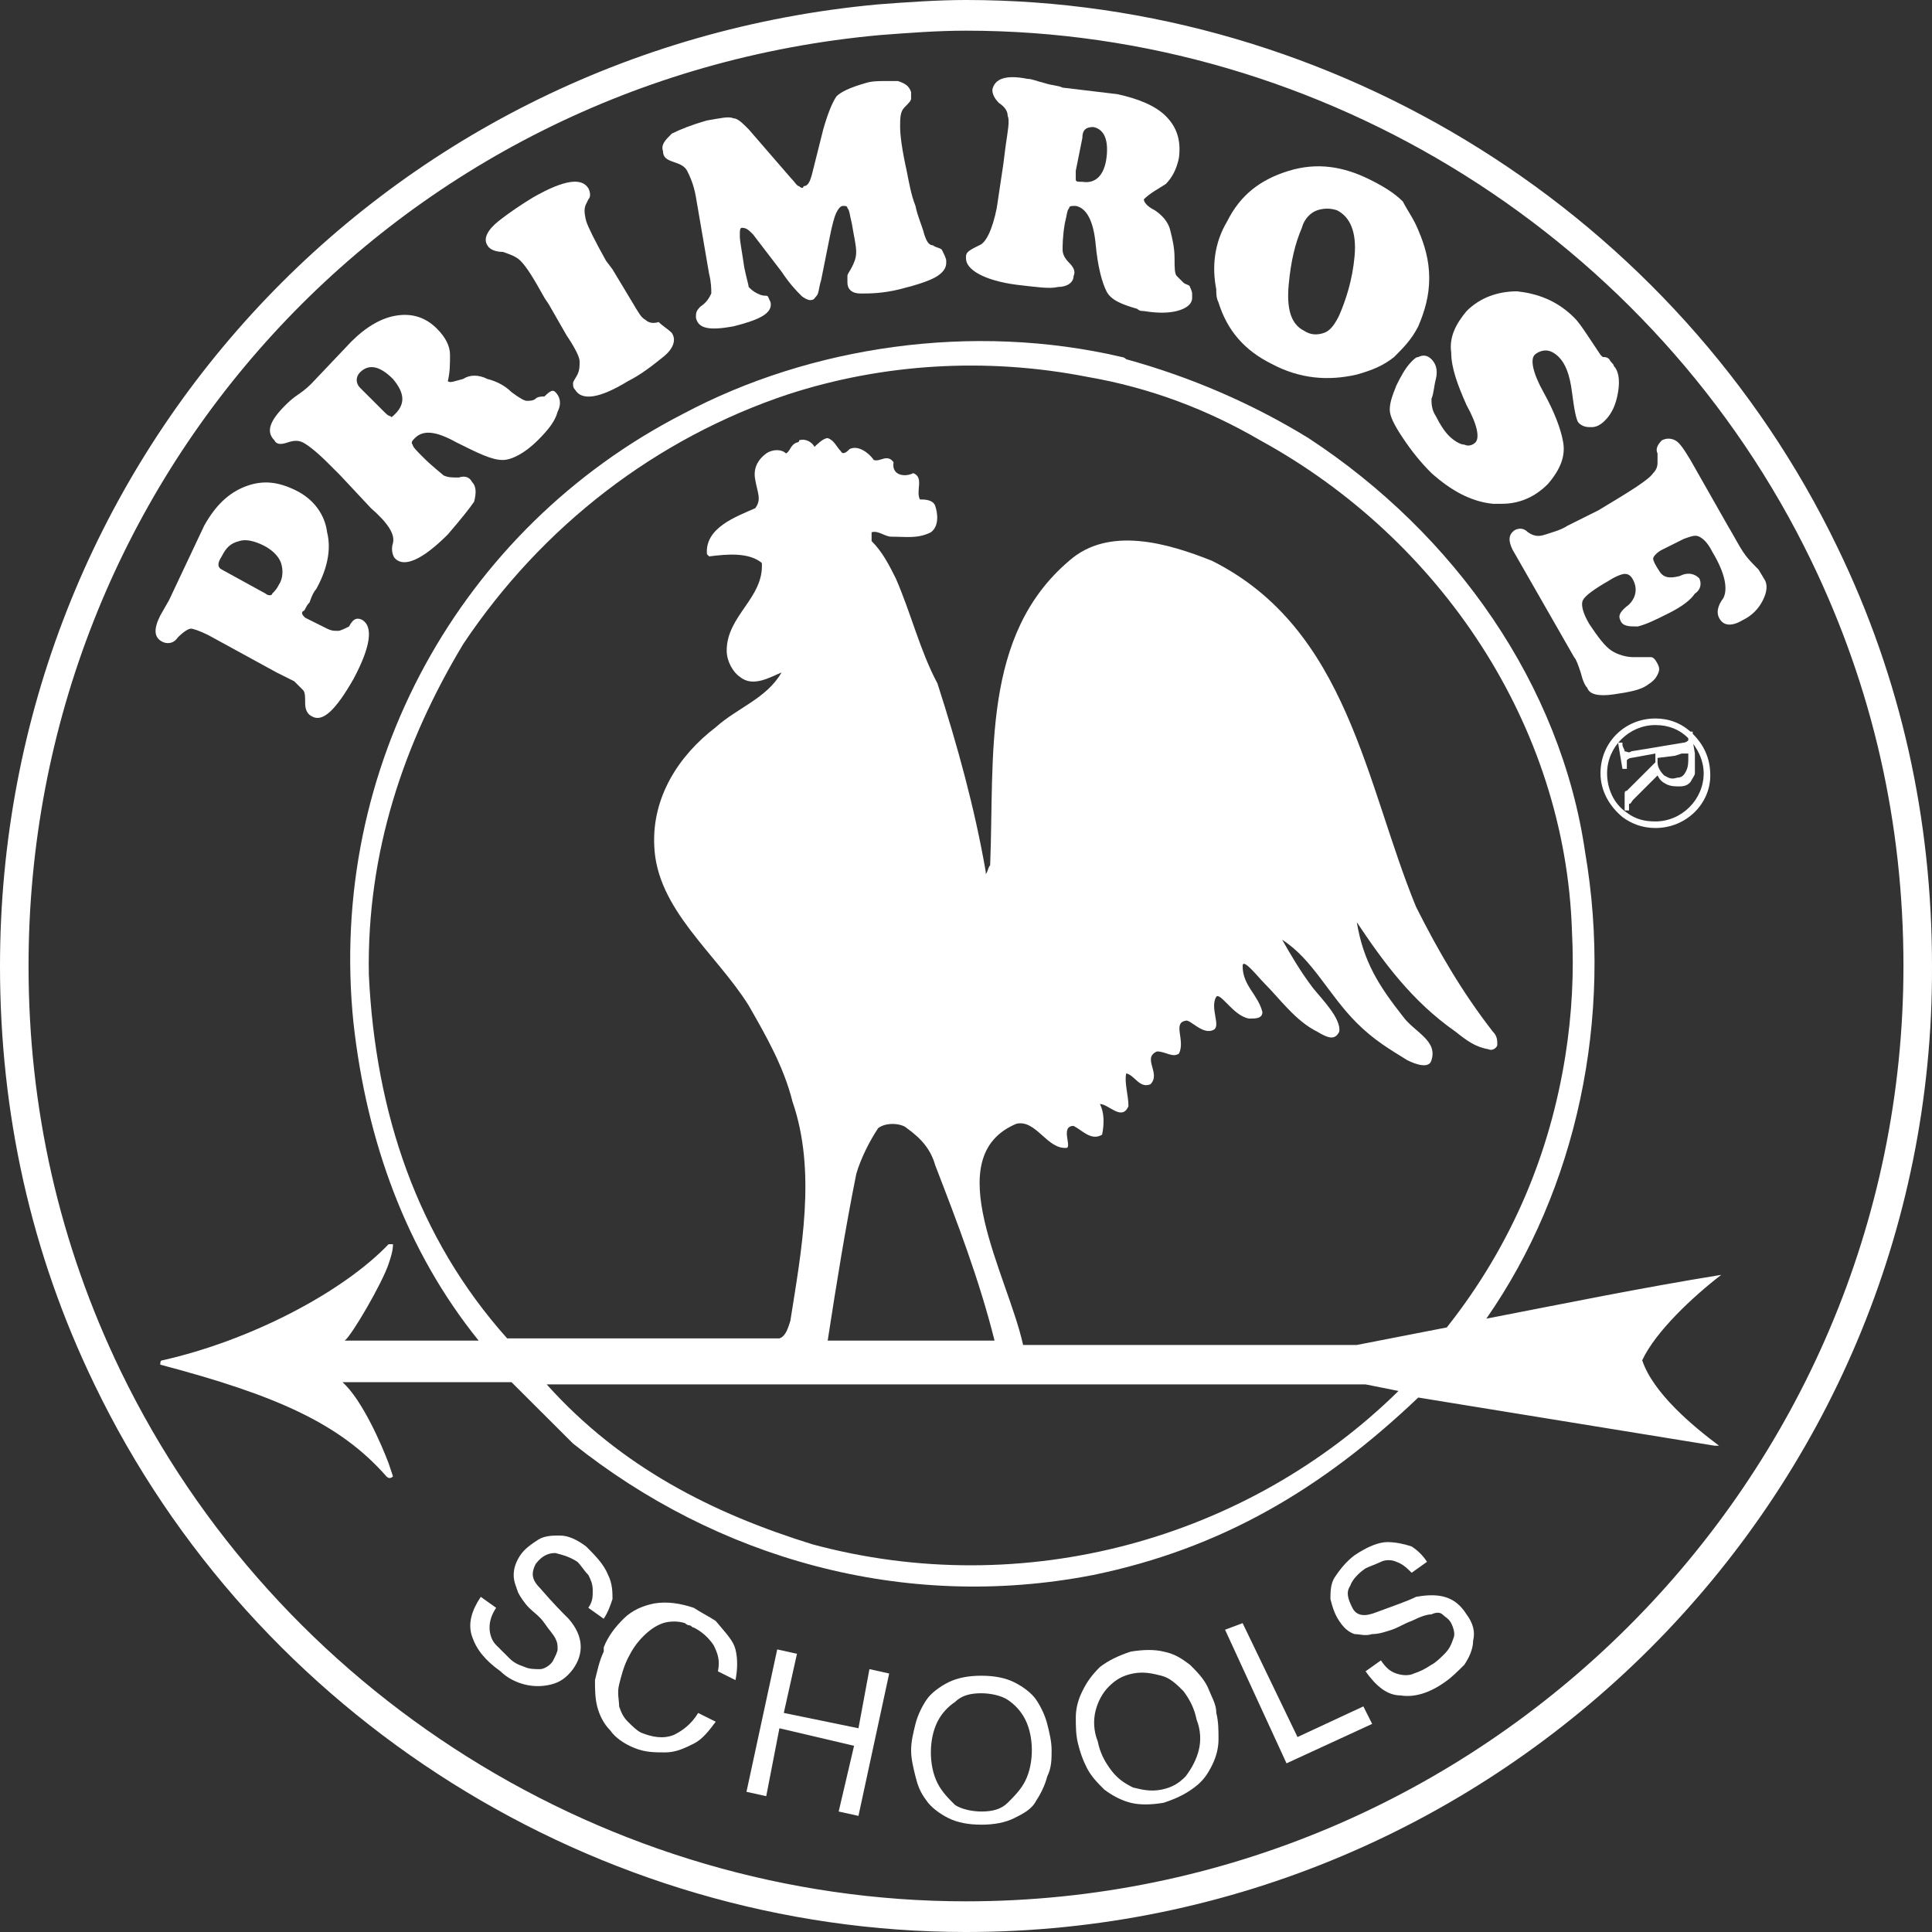
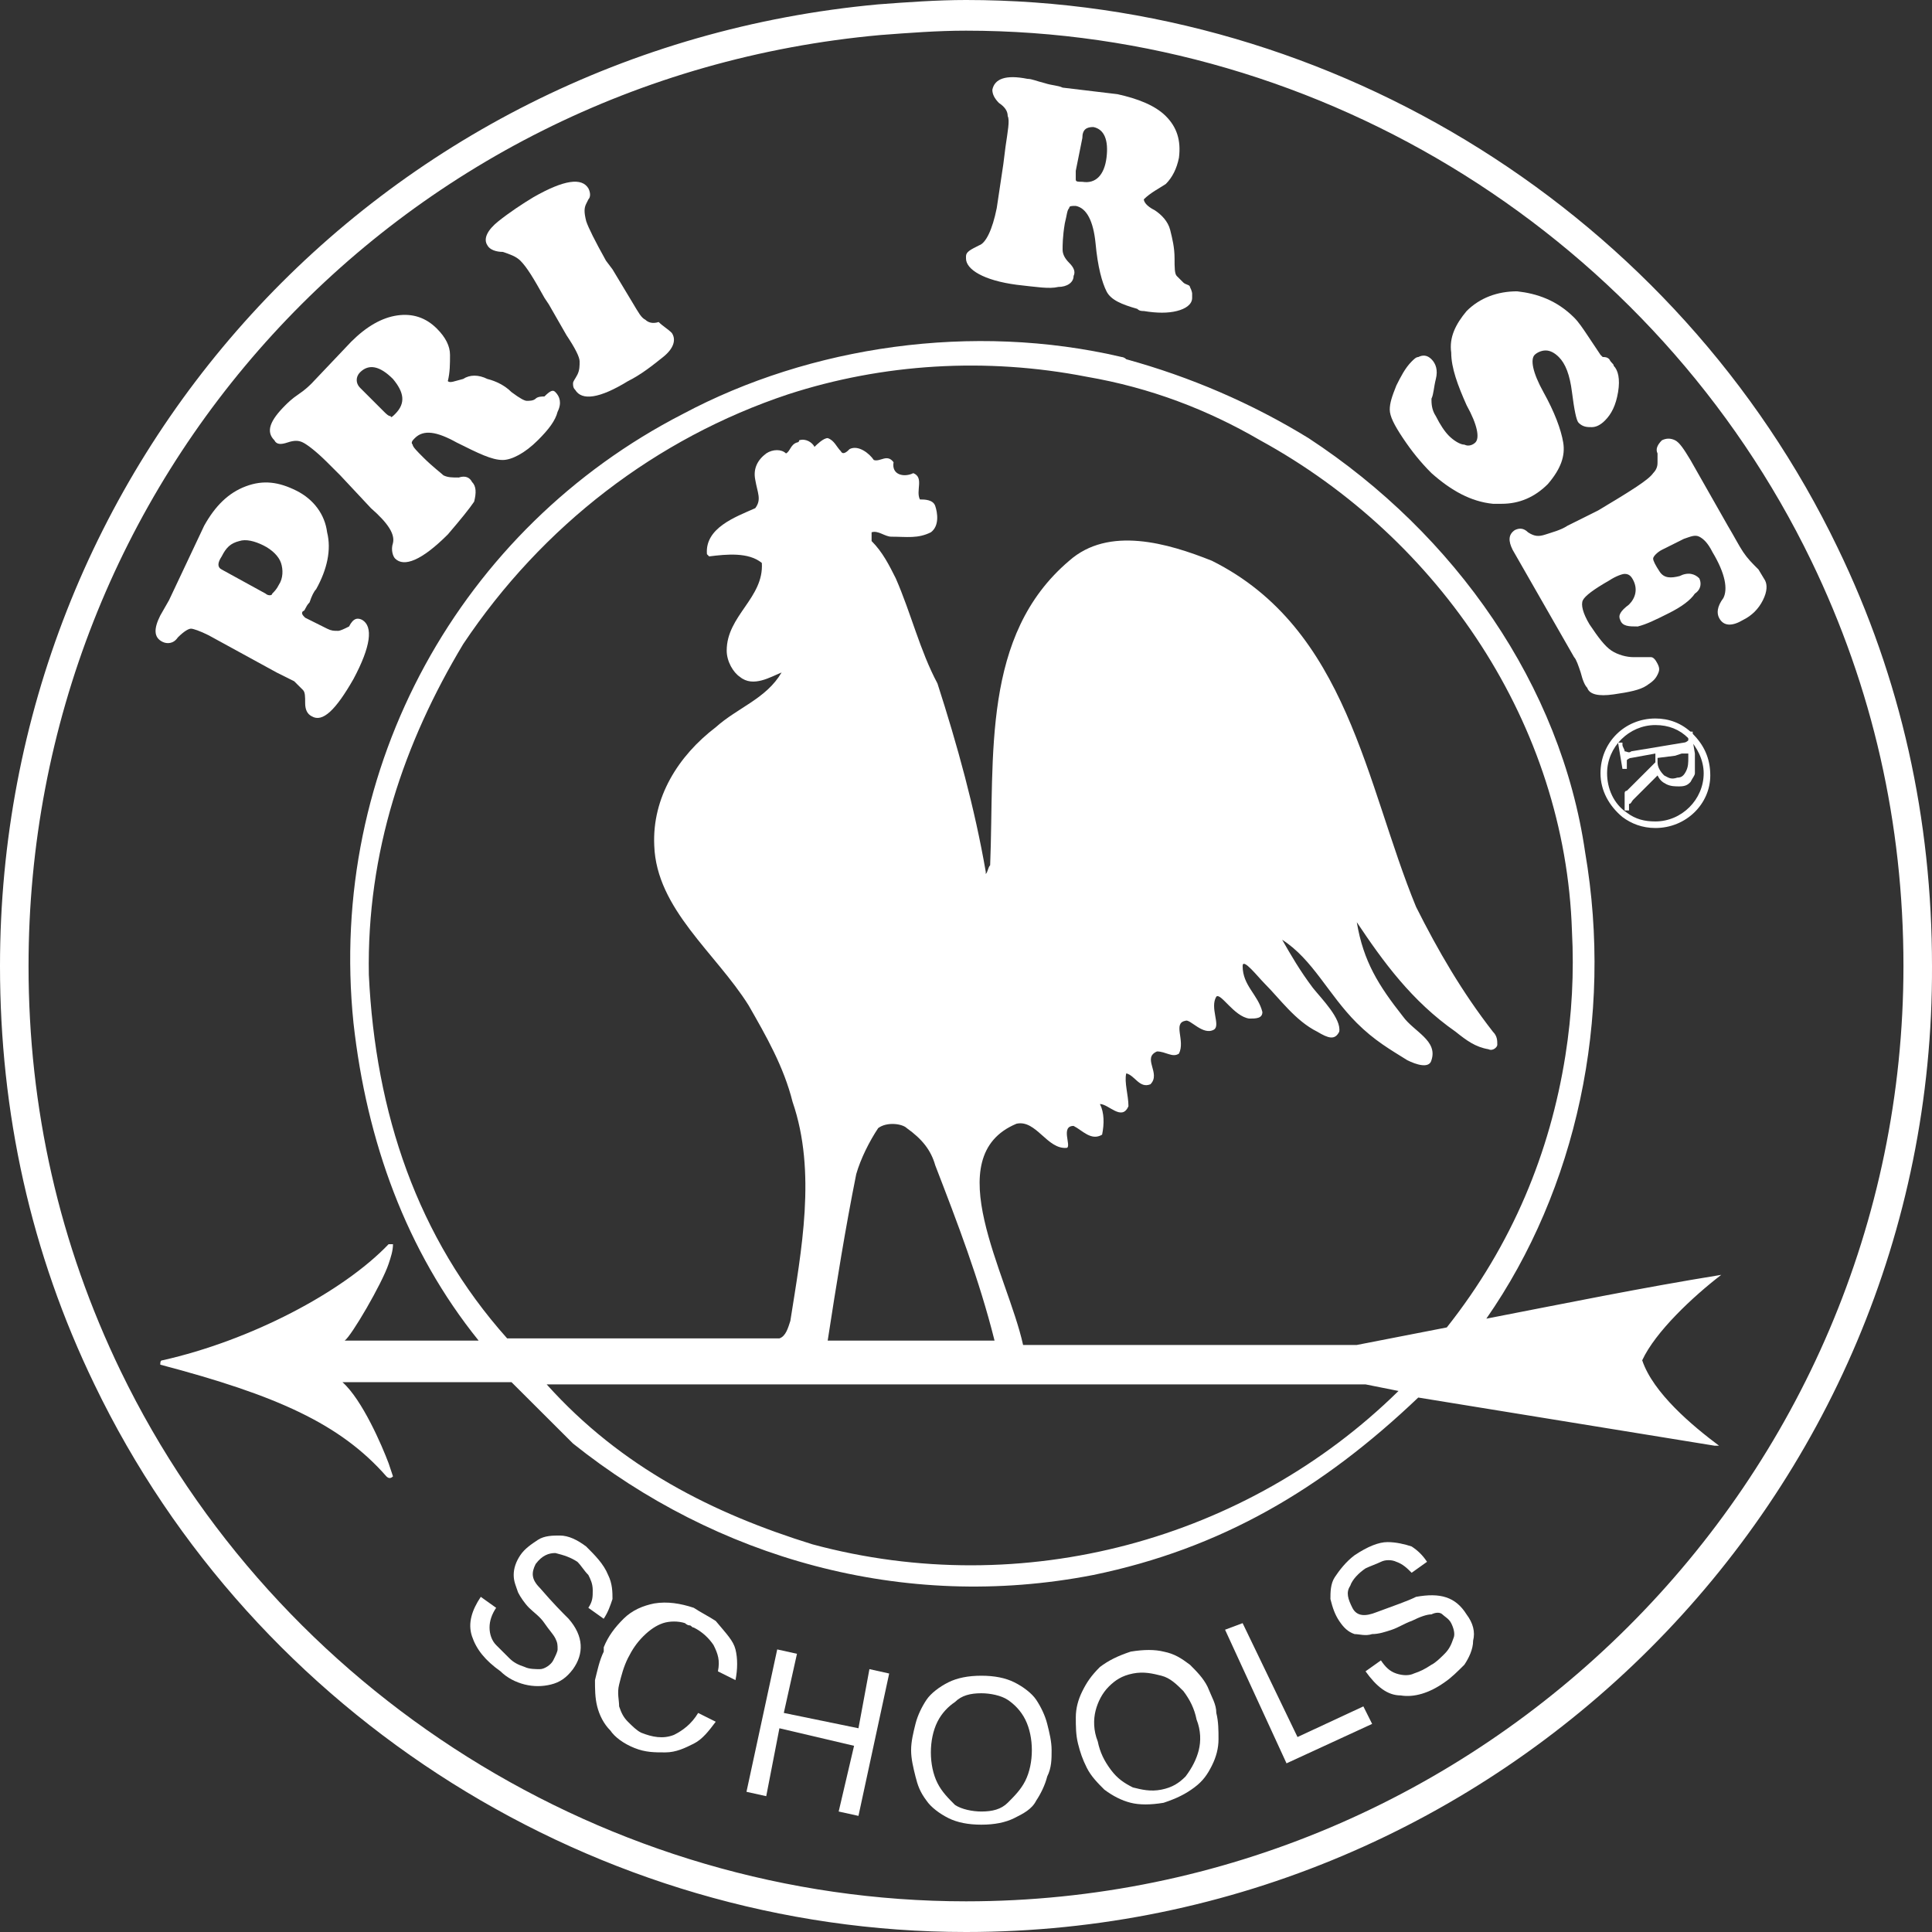
<svg xmlns="http://www.w3.org/2000/svg" width="80" height="80" viewBox="0 0 80 80" fill="none">
  <rect x="0" y="0" width="80" height="80" fill="#333333" stroke="none" />
  <path d="M73.089 24.036C73.18 24.218 73.18 24.49 72.998 24.853C72.816 25.215 72.544 25.488 72.18 25.669C71.725 25.941 71.362 25.941 71.18 25.578C71.089 25.397 71.089 25.125 71.362 24.762C71.544 24.399 71.453 23.764 70.907 22.857C70.725 22.494 70.544 22.313 70.362 22.222C70.18 22.132 69.998 22.222 69.725 22.313L68.816 22.767C68.635 22.857 68.453 23.039 68.453 23.129C68.453 23.22 68.544 23.401 68.725 23.674C68.907 23.946 69.18 23.946 69.544 23.855C69.907 23.674 70.18 23.764 70.362 23.946C70.453 24.127 70.453 24.399 70.18 24.581C69.998 24.853 69.635 25.125 69.089 25.397C68.544 25.669 68.18 25.85 67.816 25.941C67.453 25.941 67.18 25.941 67.089 25.669C66.998 25.488 67.089 25.306 67.453 25.034C67.725 24.762 67.816 24.399 67.635 24.036C67.544 23.855 67.453 23.764 67.271 23.764C67.18 23.764 66.907 23.855 66.635 24.036C65.998 24.399 65.635 24.671 65.544 24.853C65.453 25.034 65.544 25.397 65.816 25.85C66.18 26.395 66.453 26.758 66.725 26.939C66.998 27.12 67.362 27.211 67.635 27.211C67.998 27.211 68.18 27.211 68.362 27.211C68.453 27.211 68.544 27.302 68.635 27.483C68.725 27.665 68.725 27.755 68.635 27.937C68.544 28.118 68.453 28.209 68.18 28.39C67.907 28.572 67.453 28.662 66.816 28.753C66.18 28.844 65.816 28.753 65.725 28.481C65.635 28.39 65.544 28.209 65.453 27.846C65.362 27.574 65.271 27.302 65.18 27.211L62.635 22.767C62.453 22.404 62.453 22.132 62.725 21.95C62.907 21.86 63.089 21.86 63.271 22.041C63.544 22.222 63.725 22.222 63.998 22.132C64.271 22.041 64.635 21.95 64.907 21.769C65.271 21.587 65.635 21.406 66.18 21.134C67.544 20.318 68.271 19.864 68.453 19.592C68.635 19.41 68.635 19.229 68.635 19.138C68.635 19.048 68.635 18.957 68.635 18.776C68.544 18.594 68.635 18.413 68.816 18.231C68.998 18.141 69.18 18.141 69.362 18.231C69.544 18.322 69.725 18.594 69.998 19.048L71.544 21.769C71.816 22.222 71.998 22.585 72.18 22.857C72.362 23.129 72.544 23.311 72.816 23.583L73.089 24.036Z" fill="white" />
  <path d="M71.182 59.864H71L58.727 57.869C54.727 61.678 50.546 64.127 45.273 65.216C37.364 66.758 29.637 64.49 23.728 59.774L21.182 57.234H14.182C15 57.959 15.819 59.864 16.091 60.59L16.273 61.134C16.182 61.225 16.091 61.225 16 61.134C14.091 58.957 11.455 57.778 6.637 56.508C6.637 56.417 6.637 56.327 6.728 56.327C10.364 55.511 14.182 53.515 16.091 51.52C16.091 51.52 16.182 51.52 16.273 51.52C16.273 51.792 16.182 52.064 16.091 52.336C15.819 53.152 14.546 55.329 14.273 55.511H19.819C16.819 51.792 15.182 47.257 14.637 42.359C13.546 31.746 19.091 21.86 28.273 17.143C33.546 14.331 40.273 13.334 46.455 14.785C46.455 14.785 46.546 14.785 46.636 14.876C49.273 15.601 51.818 16.69 54.182 18.141C60.273 22.132 64.636 28.39 65.636 35.284C66.818 42.177 65.273 49.252 61.546 54.603C64.818 53.969 67.909 53.334 71.273 52.789C70.091 53.697 68.546 55.148 68 56.327C68.455 57.687 70.091 59.048 71.182 59.864ZM64.818 43.719C65.091 41.996 65.182 40.272 65.091 38.549C64.818 30.023 59.636 22.313 52.182 18.232C50 16.962 47.636 16.055 45 15.601C40.818 14.785 36.546 15.057 32.637 16.327C27.182 18.141 22.455 21.769 19.182 26.667C16.728 30.749 15.182 35.284 15.273 40.363C15.546 46.077 17.273 51.248 21 55.42H32.273C32.546 55.329 32.637 54.966 32.727 54.694C33.182 51.792 33.818 48.526 32.818 45.624C32.455 44.173 31.727 42.903 31 41.633C29.637 39.456 27.182 37.642 27.091 35.012C27 33.016 28.091 31.293 29.637 30.114C30.546 29.297 31.727 28.935 32.364 27.846C31.909 28.027 31.182 28.481 30.637 28.027C30.364 27.846 30.091 27.393 30.091 26.939C30.091 25.488 31.637 24.762 31.546 23.311C31 22.858 30.091 22.948 29.364 23.039L29.273 22.948C29.182 21.86 30.455 21.406 31.273 21.043C31.546 20.681 31.364 20.409 31.273 19.864C31.182 19.411 31.364 19.048 31.727 18.776C32 18.594 32.364 18.594 32.546 18.776C32.727 18.685 32.727 18.413 33 18.322C33 18.322 33.091 18.322 33.091 18.232C33.364 18.141 33.637 18.322 33.727 18.504C33.818 18.413 34.091 18.141 34.273 18.141C34.546 18.232 34.637 18.504 34.818 18.685C34.909 18.866 35.091 18.685 35.182 18.594C35.546 18.413 36 18.776 36.182 19.048C36.455 19.139 36.727 18.776 37 19.139C36.909 19.683 37.455 19.774 37.818 19.592C38.273 19.774 37.909 20.318 38.091 20.681C38.273 20.681 38.637 20.681 38.727 20.953C38.818 21.225 38.909 21.769 38.546 22.041C38 22.313 37.546 22.223 36.909 22.223C36.637 22.223 36.364 21.95 36.091 22.041C36.091 22.223 36.091 22.313 36.091 22.404C36.546 22.858 36.818 23.402 37.091 23.946C37.727 25.397 38.091 26.939 38.818 28.3C39.637 30.839 40.364 33.47 40.818 36.1V36.191C40.909 36.1 40.909 35.919 41 35.828C41.182 31.293 40.637 26.304 44.273 23.22C45.909 21.769 48.364 22.495 50.182 23.22C55.818 26.032 56.546 32.472 58.636 37.551C59.546 39.365 60.546 41.089 61.818 42.721C62 42.903 62 43.084 62 43.266C62 43.356 61.818 43.538 61.636 43.447C61.091 43.356 60.727 43.084 60.273 42.721C58.455 41.452 57.273 39.819 56.182 38.186C56.455 39.819 57.091 40.817 58.091 42.087C58.546 42.721 59.546 43.084 59.273 43.901C59.182 44.263 58.636 44.082 58.273 43.901C57.546 43.447 56.909 43.084 56.182 42.359C55 41.179 54.364 39.728 53.091 38.912C53.455 39.547 53.818 40.182 54.364 40.907C54.727 41.361 55.546 42.177 55.455 42.721C55.273 43.084 55 42.993 54.546 42.721C53.636 42.268 53 41.361 52.364 40.726C52.091 40.454 51.455 39.638 51.455 40C51.455 40.817 52.091 41.179 52.273 41.905C52.273 42.177 52 42.177 51.727 42.177C51.091 42.087 50.546 41.089 50.364 41.27C50.091 41.724 50.546 42.449 50.273 42.631C49.818 42.903 49.273 42.177 49.091 42.268C48.546 42.359 49.091 43.084 48.818 43.628C48.546 43.81 48.273 43.538 47.909 43.538C47.273 43.81 48.091 44.445 47.636 44.898C47.182 45.08 47 44.535 46.636 44.445C46.546 44.808 46.727 45.352 46.727 45.805C46.455 46.44 45.909 45.715 45.546 45.715C45.727 46.077 45.727 46.531 45.636 46.984C45.182 47.257 44.818 46.803 44.455 46.622C43.909 46.622 44.364 47.438 44.182 47.529C43.364 47.619 42.909 46.349 42.091 46.531C38.818 47.892 41.727 52.789 42.364 55.692H56.182L59.909 54.966C62.636 51.52 64.182 47.71 64.818 43.719ZM57.909 57.597L56.546 57.325H22.637C25.728 60.771 29.546 62.676 33.637 63.946C42.364 66.304 51.636 63.764 57.909 57.597ZM34.273 55.511H41.182C40.546 52.971 39.637 50.613 38.727 48.254C38.546 47.619 38.182 47.166 37.546 46.712C37.364 46.531 36.727 46.44 36.364 46.712C36 47.257 35.637 47.982 35.455 48.617C35 50.885 34.637 53.152 34.273 55.511Z" fill="white" />
  <path d="M66.82 15.147C67.001 15.329 67.092 15.691 67.001 16.235C66.91 16.78 66.729 17.143 66.456 17.415C66.274 17.596 66.092 17.687 65.91 17.687C65.729 17.687 65.547 17.687 65.365 17.505C65.274 17.415 65.183 16.961 65.092 16.235C65.001 15.51 64.82 15.056 64.547 14.784C64.365 14.603 64.183 14.512 64.001 14.512C63.82 14.512 63.638 14.603 63.547 14.694C63.365 14.875 63.456 15.419 63.91 16.235C64.365 17.052 64.638 17.777 64.729 18.322C64.82 18.866 64.638 19.41 64.092 20.045C63.547 20.589 62.91 20.861 62.183 20.861C62.092 20.861 62.001 20.861 61.82 20.861C60.91 20.771 60.092 20.317 59.274 19.591C58.82 19.138 58.456 18.684 58.092 18.14C57.729 17.596 57.547 17.233 57.547 16.961C57.547 16.689 57.638 16.417 57.82 15.963C58.001 15.601 58.183 15.238 58.456 14.966C58.547 14.875 58.638 14.784 58.729 14.784C58.91 14.694 59.092 14.694 59.274 14.875C59.456 15.056 59.547 15.329 59.456 15.691C59.365 16.054 59.365 16.326 59.274 16.508C59.274 16.689 59.274 16.961 59.456 17.233C59.638 17.596 59.82 17.868 60.001 18.05C60.183 18.231 60.456 18.412 60.638 18.412C60.82 18.503 61.001 18.412 61.092 18.322C61.274 18.14 61.183 17.596 60.729 16.78C60.365 15.963 60.092 15.238 60.092 14.603C60.001 13.968 60.274 13.424 60.729 12.88C61.274 12.335 62.001 12.063 62.82 12.063C63.638 12.154 64.456 12.426 65.183 13.152C65.365 13.333 65.547 13.605 65.729 13.877C65.91 14.149 66.092 14.421 66.274 14.694L66.365 14.784C66.456 14.784 66.547 14.784 66.638 14.875C66.729 15.056 66.82 15.056 66.82 15.147Z" fill="white" />
  <path d="M60.726 66.848C60.999 67.211 61.09 67.574 60.999 67.936C60.999 68.299 60.817 68.662 60.635 68.934C60.362 69.206 60.09 69.478 59.817 69.66C59.181 70.113 58.544 70.295 57.999 70.204C57.453 70.204 56.999 69.841 56.544 69.206L57.181 68.753C57.363 69.025 57.544 69.206 57.817 69.297C58.09 69.388 58.363 69.388 58.544 69.297C58.817 69.206 58.999 69.115 59.272 68.934C59.453 68.843 59.635 68.662 59.817 68.481C59.999 68.299 60.09 68.118 60.181 67.846C60.272 67.664 60.181 67.392 60.09 67.211C59.999 67.029 59.817 66.939 59.726 66.848C59.635 66.757 59.453 66.757 59.272 66.848C59.09 66.848 58.817 66.939 58.453 67.12C58.181 67.211 57.908 67.392 57.635 67.483C57.363 67.574 57.09 67.664 56.817 67.664C56.544 67.755 56.272 67.664 56.09 67.664C55.817 67.574 55.635 67.392 55.453 67.12C55.272 66.848 55.181 66.576 55.09 66.213C55.09 65.941 55.09 65.578 55.272 65.306C55.453 65.034 55.726 64.671 56.09 64.399C56.635 64.036 57.09 63.855 57.453 63.855C57.817 63.855 58.181 63.946 58.453 64.036C58.726 64.218 58.908 64.399 59.09 64.671L58.453 65.125C58.272 64.943 58.09 64.762 57.817 64.671C57.635 64.58 57.363 64.58 57.181 64.671C56.999 64.762 56.726 64.853 56.544 64.943C56.272 65.125 55.999 65.397 55.908 65.669C55.726 65.941 55.817 66.213 55.999 66.576C56.181 66.939 56.544 66.939 56.999 66.757C57.726 66.485 58.272 66.304 58.635 66.122C59.635 65.941 60.272 66.122 60.726 66.848Z" fill="white" />
-   <path d="M58.726 9.524C58.999 10.159 59.181 10.794 59.181 11.519C59.181 12.245 58.999 12.88 58.726 13.515C58.453 14.059 58.09 14.422 57.726 14.784C57.272 15.147 56.817 15.329 56.181 15.51C54.999 15.782 53.817 15.692 52.635 15.057C51.544 14.512 50.817 13.696 50.453 12.517C50.362 12.335 50.362 12.154 50.362 11.973C50.181 11.066 50.272 10.068 50.817 9.161C51.362 8.073 52.181 7.438 53.362 7.075C54.544 6.712 55.635 6.893 56.726 7.438C57.272 7.71 57.726 7.982 58.09 8.345C58.272 8.707 58.544 9.07 58.726 9.524ZM56.09 10.612C56.181 9.614 55.908 8.98 55.362 8.707C55.09 8.617 54.817 8.617 54.544 8.707C54.272 8.798 53.999 9.07 53.908 9.433C53.635 10.068 53.453 10.794 53.362 11.791C53.272 12.789 53.453 13.424 53.999 13.696C54.272 13.877 54.544 13.877 54.817 13.787C55.09 13.696 55.272 13.424 55.453 13.061C55.726 12.426 55.999 11.61 56.09 10.612Z" fill="white" />
  <path d="M56.454 70.658L56.817 71.383L53.272 73.016L50.727 67.483L51.454 67.211L53.727 71.927L56.454 70.658Z" fill="white" />
  <path d="M50.365 70.93C50.456 71.293 50.456 71.656 50.456 72.018C50.456 72.381 50.365 72.744 50.183 73.107C50.001 73.47 49.82 73.742 49.456 74.014C49.092 74.286 48.729 74.467 48.183 74.649C47.638 74.74 47.183 74.74 46.82 74.649C46.456 74.558 46.092 74.377 45.729 74.105C45.456 73.832 45.183 73.56 45.001 73.198C44.82 72.835 44.729 72.563 44.638 72.2C44.547 71.837 44.547 71.474 44.547 71.111C44.547 70.749 44.638 70.386 44.82 70.023C45.001 69.66 45.183 69.388 45.547 69.025C45.91 68.753 46.274 68.572 46.82 68.39C47.365 68.3 47.82 68.3 48.183 68.39C48.638 68.481 48.91 68.662 49.274 68.934C49.547 69.207 49.82 69.479 50.001 69.841C50.183 70.295 50.365 70.567 50.365 70.93ZM49.638 72.472C49.729 72.109 49.729 71.656 49.547 71.202C49.456 70.749 49.274 70.386 49.001 70.023C48.729 69.751 48.456 69.479 48.092 69.388C47.729 69.297 47.365 69.207 46.91 69.297C46.456 69.388 46.183 69.569 45.91 69.841C45.638 70.114 45.456 70.477 45.365 70.839C45.274 71.202 45.274 71.656 45.456 72.109C45.547 72.563 45.729 72.925 46.001 73.288C46.274 73.651 46.547 73.832 46.91 74.014C47.274 74.105 47.638 74.195 48.092 74.105C48.547 74.014 48.82 73.832 49.092 73.56C49.365 73.198 49.547 72.835 49.638 72.472Z" fill="white" />
  <path d="M49.364 12.154C49.364 12.244 49.364 12.244 49.364 12.335C49.364 12.607 49.091 12.789 48.727 12.879C48.364 12.97 47.909 12.97 47.364 12.879C47.273 12.879 47.182 12.879 47.091 12.789C46.455 12.607 46 12.426 45.818 12.063C45.636 11.7 45.455 11.065 45.364 10.068C45.273 9.161 45 8.616 44.545 8.526C44.364 8.526 44.273 8.526 44.273 8.616C44.182 8.707 44.182 8.888 44.091 9.251C44 9.795 44 10.158 44 10.34C44 10.521 44.091 10.703 44.273 10.884C44.455 11.065 44.545 11.247 44.455 11.428C44.455 11.7 44.182 11.882 43.818 11.882C43.455 11.972 42.909 11.882 42.091 11.791C40.727 11.61 40 11.156 40 10.703V10.612C40 10.43 40.182 10.34 40.545 10.158C40.818 10.068 41.091 9.523 41.273 8.616L41.545 6.802L41.636 6.077C41.727 5.442 41.818 4.988 41.727 4.807C41.727 4.625 41.636 4.444 41.364 4.263C41.182 4.081 41.091 3.9 41.091 3.718C41.182 3.265 41.636 3.083 42.545 3.265C42.727 3.265 42.909 3.356 43.273 3.446C43.545 3.537 43.818 3.537 44 3.628L46.273 3.9C47.091 4.081 47.818 4.353 48.273 4.807C48.727 5.26 48.909 5.805 48.818 6.53C48.727 6.984 48.545 7.346 48.273 7.619C48 7.8 47.636 7.981 47.364 8.253C47.364 8.344 47.455 8.526 47.818 8.707C48.091 8.888 48.364 9.161 48.455 9.523C48.545 9.886 48.636 10.249 48.636 10.703C48.636 11.065 48.636 11.337 48.727 11.428C48.818 11.519 48.909 11.61 49 11.7C49.091 11.791 49.273 11.791 49.273 11.882C49.364 12.063 49.364 12.154 49.364 12.154ZM45.818 6.53C45.909 5.805 45.727 5.351 45.273 5.26C45 5.26 44.818 5.351 44.818 5.714L44.545 7.074C44.545 7.256 44.545 7.346 44.545 7.437C44.545 7.528 44.636 7.528 44.818 7.528C45.364 7.619 45.727 7.256 45.818 6.53Z" fill="white" />
  <path d="M43.545 72.472C43.545 72.835 43.545 73.198 43.363 73.56C43.272 73.923 43.09 74.286 42.908 74.558C42.727 74.921 42.363 75.102 41.999 75.284C41.636 75.465 41.181 75.556 40.636 75.556C40.09 75.556 39.636 75.465 39.272 75.284C38.908 75.102 38.545 74.83 38.363 74.558C38.09 74.195 37.999 73.923 37.908 73.56C37.818 73.198 37.727 72.835 37.727 72.472C37.727 72.109 37.818 71.746 37.908 71.383C37.999 71.021 38.181 70.658 38.363 70.386C38.545 70.114 38.908 69.841 39.272 69.66C39.636 69.479 40.09 69.388 40.636 69.388C41.181 69.388 41.636 69.479 41.999 69.66C42.363 69.841 42.727 70.114 42.908 70.386C43.09 70.658 43.272 71.021 43.363 71.383C43.454 71.746 43.545 72.109 43.545 72.472ZM42.454 73.742C42.636 73.379 42.727 72.925 42.727 72.472C42.727 72.018 42.636 71.565 42.454 71.202C42.272 70.839 41.999 70.567 41.727 70.386C41.454 70.204 40.999 70.114 40.636 70.114C40.181 70.114 39.818 70.204 39.545 70.476C39.272 70.658 38.999 70.93 38.818 71.293C38.636 71.656 38.545 72.109 38.545 72.563C38.545 73.016 38.636 73.47 38.818 73.832C38.999 74.195 39.272 74.467 39.545 74.739C39.818 74.921 40.272 75.011 40.636 75.011C41.09 75.011 41.454 74.921 41.727 74.649C41.999 74.377 42.272 74.105 42.454 73.742Z" fill="white" />
-   <path d="M39.181 10.794V10.884C39.181 11.066 39.09 11.247 38.817 11.429C38.544 11.61 37.999 11.791 37.272 11.973C36.544 12.154 35.999 12.154 35.635 12.154C35.272 12.154 35.09 11.973 35.09 11.701C35.09 11.61 35.09 11.519 35.09 11.429C35.09 11.338 35.181 11.247 35.272 11.066C35.362 10.884 35.453 10.703 35.453 10.431C35.453 10.159 35.362 9.796 35.272 9.252C35.181 8.889 35.181 8.708 35.09 8.617C35.09 8.526 34.999 8.526 34.908 8.526C34.817 8.526 34.726 8.617 34.635 8.798C34.544 8.98 34.453 9.343 34.362 9.796L33.999 11.61C33.908 11.882 33.908 12.154 33.817 12.245C33.726 12.336 33.726 12.427 33.544 12.427C33.453 12.427 33.272 12.336 33.181 12.245C32.999 12.064 32.726 11.791 32.362 11.247L31.181 9.705C30.999 9.524 30.908 9.433 30.726 9.433C30.635 9.433 30.635 9.524 30.635 9.796C30.635 9.977 30.726 10.431 30.817 11.066C30.908 11.519 30.999 11.791 30.999 11.882C31.09 11.973 31.181 12.064 31.362 12.154C31.544 12.245 31.635 12.245 31.726 12.245C31.817 12.245 31.817 12.336 31.908 12.517C31.999 12.971 31.453 13.243 30.362 13.515C29.362 13.696 28.908 13.606 28.817 13.152C28.817 12.971 28.817 12.88 28.999 12.699C29.271 12.517 29.362 12.336 29.453 12.154C29.453 11.973 29.453 11.701 29.362 11.338L28.817 8.163C28.726 7.619 28.544 7.256 28.453 7.075C28.362 6.894 28.181 6.803 27.908 6.712C27.635 6.621 27.453 6.531 27.453 6.259C27.362 5.987 27.544 5.805 27.817 5.533C28.181 5.352 28.635 5.17 29.271 4.989C29.817 4.898 30.181 4.807 30.362 4.898C30.544 4.898 30.726 5.08 30.999 5.352L32.726 7.347C32.908 7.529 32.999 7.71 33.09 7.71C33.181 7.801 33.272 7.801 33.272 7.71C33.453 7.71 33.544 7.529 33.635 7.166L34.09 5.352C34.272 4.717 34.453 4.263 34.635 3.991C34.817 3.81 35.181 3.628 35.817 3.447C36.09 3.356 36.362 3.356 36.635 3.356C36.908 3.356 37.09 3.356 37.181 3.356C37.453 3.447 37.635 3.538 37.726 3.81C37.726 3.9 37.726 3.991 37.726 4.082C37.726 4.173 37.635 4.263 37.453 4.445C37.272 4.626 37.272 4.898 37.272 5.261C37.272 5.624 37.362 6.259 37.544 7.075C37.635 7.529 37.726 8.073 37.908 8.526C37.999 8.98 38.181 9.343 38.272 9.705C38.362 9.977 38.453 10.159 38.635 10.159C38.726 10.25 38.908 10.25 38.999 10.34C39.09 10.522 39.181 10.703 39.181 10.794Z" fill="white" />
  <path d="M36.819 69.297L35.547 75.192L34.728 75.011L35.365 72.29L32.274 71.564L31.728 74.376L30.91 74.195L32.183 68.299L33.001 68.48L32.456 70.929L35.547 71.564L36.001 69.115L36.819 69.297Z" fill="white" />
  <path d="M30.455 68.3C30.546 68.662 30.546 69.116 30.455 69.57L29.728 69.207C29.819 68.753 29.728 68.481 29.546 68.118C29.364 67.846 29.091 67.574 28.728 67.393C28.637 67.393 28.637 67.302 28.546 67.302C28.455 67.302 28.364 67.211 28.364 67.211C28.091 67.121 27.728 67.121 27.455 67.211C27.182 67.302 26.909 67.483 26.637 67.755C26.364 68.028 26.182 68.3 26 68.662C25.819 69.025 25.728 69.388 25.637 69.751C25.546 70.114 25.637 70.386 25.637 70.658C25.728 70.93 25.819 71.112 26 71.293C26.182 71.474 26.364 71.656 26.546 71.746C27 71.928 27.455 72.019 27.909 71.837C28.273 71.656 28.637 71.384 28.909 70.93L29.637 71.293C29.364 71.656 29.091 72.019 28.728 72.2C28.364 72.381 28 72.563 27.546 72.563C27.091 72.563 26.728 72.563 26.273 72.381C25.819 72.2 25.455 71.928 25.273 71.656C25 71.384 24.819 71.021 24.728 70.658C24.637 70.295 24.637 69.932 24.637 69.57C24.728 69.207 24.819 68.753 25 68.39V68.3V68.209C25.182 67.755 25.455 67.393 25.819 67.03C26.182 66.667 26.637 66.486 27.091 66.395C27.637 66.304 28.182 66.395 28.728 66.576C29 66.758 29.364 66.939 29.637 67.121C30.091 67.665 30.364 67.937 30.455 68.3Z" fill="white" />
  <path d="M27.819 13.787C28.001 14.059 27.91 14.422 27.456 14.785C27.001 15.148 26.547 15.51 26.001 15.783C24.819 16.508 24.092 16.599 23.819 16.145C23.728 16.055 23.728 15.964 23.728 15.873C23.728 15.783 23.819 15.692 23.91 15.51C24.001 15.329 24.001 15.148 24.001 14.966C24.001 14.785 23.819 14.422 23.456 13.878L22.728 12.608L22.547 12.336C22.092 11.52 21.819 11.066 21.547 10.794C21.365 10.612 21.092 10.522 20.819 10.431C20.547 10.431 20.274 10.34 20.183 10.159C20.001 9.887 20.183 9.524 20.637 9.161C21.092 8.798 21.637 8.436 22.092 8.163C23.365 7.438 24.092 7.347 24.365 7.801C24.456 7.982 24.456 8.163 24.365 8.254L24.274 8.436C24.183 8.617 24.183 8.798 24.274 9.161C24.365 9.433 24.637 9.978 25.092 10.794L25.365 11.157L26.183 12.517C26.456 12.971 26.547 13.152 26.728 13.243C26.819 13.334 27.001 13.424 27.274 13.334C27.456 13.515 27.637 13.606 27.819 13.787Z" fill="white" />
  <path d="M25.18 65.215C25.362 65.578 25.362 65.941 25.362 66.213C25.271 66.485 25.18 66.757 24.998 67.029L24.362 66.576C24.544 66.304 24.544 66.122 24.544 65.85C24.544 65.578 24.453 65.397 24.362 65.215C24.18 65.034 24.089 64.853 23.908 64.671C23.635 64.49 23.362 64.399 22.998 64.308C22.726 64.308 22.453 64.399 22.18 64.762C21.998 65.125 21.998 65.397 22.362 65.76C22.908 66.394 23.271 66.757 23.544 67.029C24.18 67.755 24.18 68.481 23.726 69.116C23.453 69.478 23.18 69.66 22.817 69.751C22.453 69.841 22.089 69.841 21.726 69.751C21.362 69.66 20.998 69.478 20.726 69.206C20.089 68.753 19.726 68.299 19.544 67.755C19.362 67.211 19.544 66.667 19.908 66.122L20.544 66.576C20.362 66.848 20.271 67.12 20.271 67.392C20.271 67.664 20.362 67.936 20.544 68.118C20.726 68.299 20.908 68.481 21.089 68.662C21.271 68.844 21.453 68.934 21.726 69.025C21.908 69.116 22.18 69.116 22.362 69.116C22.544 69.116 22.817 68.934 22.908 68.753C22.998 68.571 23.089 68.39 23.089 68.299C23.089 68.118 23.089 68.027 22.998 67.846C22.908 67.664 22.726 67.483 22.544 67.211C22.362 66.939 22.089 66.757 21.908 66.576C21.726 66.394 21.544 66.122 21.453 65.941C21.362 65.669 21.271 65.487 21.271 65.215C21.271 64.943 21.362 64.671 21.544 64.399C21.726 64.127 21.998 63.946 22.271 63.764C22.544 63.583 22.908 63.583 23.18 63.583C23.544 63.583 23.908 63.764 24.271 64.036C24.635 64.399 24.998 64.762 25.18 65.215Z" fill="white" />
  <path d="M22.997 16.236C23.179 16.417 23.27 16.689 23.088 17.052C22.997 17.415 22.725 17.778 22.27 18.231C21.725 18.775 21.179 19.047 20.816 19.047C20.361 19.047 19.816 18.775 18.907 18.322C18.088 17.868 17.543 17.778 17.179 18.14C17.088 18.231 16.997 18.322 17.088 18.413C17.088 18.503 17.27 18.685 17.543 18.957C17.907 19.32 18.27 19.592 18.361 19.682C18.543 19.773 18.725 19.773 18.997 19.773C19.27 19.682 19.452 19.773 19.543 19.954C19.725 20.136 19.725 20.408 19.634 20.771C19.452 21.043 19.088 21.496 18.543 22.131C17.452 23.22 16.725 23.492 16.361 23.129C16.27 23.038 16.179 22.766 16.27 22.494C16.361 22.131 16.088 21.678 15.361 21.043L14.088 19.682L13.543 19.138C13.088 18.685 12.725 18.413 12.543 18.322C12.361 18.231 12.179 18.231 11.907 18.322C11.634 18.413 11.452 18.413 11.361 18.231C10.998 17.868 11.179 17.415 11.816 16.78C11.907 16.689 12.088 16.508 12.361 16.326C12.634 16.145 12.816 15.963 12.907 15.873L14.543 14.149C15.179 13.514 15.816 13.152 16.452 13.061C17.088 12.97 17.634 13.152 18.088 13.605C18.452 13.968 18.634 14.331 18.634 14.694C18.634 15.056 18.634 15.419 18.543 15.782C18.634 15.873 18.816 15.782 19.179 15.691C19.452 15.51 19.816 15.51 20.179 15.691C20.543 15.782 20.907 15.963 21.179 16.236C21.543 16.508 21.725 16.598 21.816 16.598C21.907 16.598 22.088 16.599 22.179 16.508C22.27 16.417 22.452 16.417 22.543 16.417C22.816 16.145 22.907 16.145 22.997 16.236ZM16.361 17.143C16.816 16.689 16.725 16.236 16.27 15.691C15.725 15.147 15.27 15.056 14.907 15.419C14.725 15.601 14.725 15.873 14.907 16.054L15.906 17.052C15.998 17.143 16.088 17.233 16.179 17.233C16.179 17.324 16.27 17.233 16.361 17.143Z" fill="white" />
  <path d="M14.999 25.669C15.454 25.941 15.363 26.757 14.636 28.118C13.909 29.388 13.363 29.932 12.909 29.66C12.727 29.569 12.636 29.388 12.636 29.116C12.636 28.843 12.636 28.662 12.545 28.571C12.454 28.481 12.363 28.39 12.181 28.209L11.999 28.118L11.454 27.846L8.636 26.304C8.272 26.122 7.999 26.032 7.909 26.032C7.818 26.032 7.636 26.122 7.363 26.395C7.181 26.667 6.909 26.667 6.727 26.576C6.363 26.395 6.363 26.032 6.636 25.488L6.999 24.853L8.454 21.769C8.909 20.952 9.454 20.408 10.181 20.136C10.909 19.864 11.545 19.955 12.272 20.317C12.999 20.68 13.454 21.315 13.545 22.041C13.727 22.766 13.545 23.583 13.09 24.399C12.999 24.49 12.909 24.671 12.818 24.943C12.636 25.125 12.636 25.306 12.545 25.306C12.454 25.397 12.545 25.488 12.636 25.578L13.545 26.032C13.727 26.122 13.818 26.122 13.999 26.122C14.09 26.122 14.272 26.032 14.454 25.941C14.636 25.578 14.818 25.578 14.999 25.669ZM11.545 24.218C11.727 23.946 11.727 23.583 11.636 23.311C11.545 23.038 11.272 22.766 10.909 22.585C10.545 22.404 10.181 22.313 9.909 22.404C9.545 22.494 9.363 22.676 9.181 23.038C8.999 23.311 8.999 23.492 9.181 23.583L10.999 24.581C11.09 24.671 11.272 24.671 11.272 24.581C11.363 24.49 11.454 24.399 11.545 24.218Z" fill="white" />
  <path d="M70.182 31.746C70.182 31.837 70.182 31.928 70.182 32.019C70.182 32.109 70.091 32.2 70 32.381C69.909 32.472 69.818 32.563 69.546 32.563C69.364 32.563 69.182 32.563 69 32.472C68.818 32.381 68.727 32.291 68.636 32.109L67.909 32.835C67.818 32.925 67.727 33.016 67.636 33.107C67.546 33.198 67.546 33.288 67.454 33.288V33.379C67.454 33.379 67.454 33.47 67.454 33.56H67.273V33.288V33.198C67.273 33.107 67.273 33.107 67.273 33.016C67.273 32.925 67.273 32.925 67.273 32.835C67.273 32.835 67.273 32.744 67.364 32.744C67.364 32.744 67.454 32.653 67.546 32.563L68.546 31.565V31.293V31.202L67.546 31.384C67.454 31.384 67.364 31.474 67.364 31.474C67.364 31.565 67.364 31.656 67.364 31.746V31.837H67.182L67.091 31.293L67 30.749H67.182V30.839C67.182 30.93 67.273 31.021 67.273 31.111C67.364 31.111 67.454 31.202 67.546 31.111L69.727 30.749C69.818 30.749 69.909 30.658 69.909 30.658C69.909 30.567 69.909 30.477 69.909 30.386V30.295H70.091C70.091 30.477 70.091 30.567 70.091 30.658L70.182 31.202V31.746ZM69.818 31.928C69.909 31.746 69.909 31.565 69.909 31.384V31.202H69.636L69.364 31.293L68.636 31.384V31.565C68.636 31.746 68.727 31.928 68.909 32.109C69.091 32.2 69.182 32.291 69.454 32.2C69.636 32.2 69.727 32.109 69.818 31.928Z" fill="white" />
  <path d="M68.546 34.286C68.001 34.286 67.546 34.104 67.183 33.832C66.637 33.379 66.273 32.744 66.273 32.018C66.273 30.748 67.273 29.751 68.546 29.751C69.092 29.751 69.637 29.932 70.092 30.386C70.546 30.839 70.819 31.383 70.819 32.109C70.819 33.288 69.819 34.286 68.546 34.286ZM68.546 30.023C67.455 30.023 66.546 30.93 66.546 32.018C66.546 32.653 66.819 33.288 67.364 33.651C67.728 33.923 68.092 34.014 68.546 34.014C69.637 34.014 70.546 33.107 70.546 32.018C70.546 31.474 70.273 30.93 69.91 30.567C69.546 30.204 69.092 30.023 68.546 30.023Z" fill="white" />
  <path d="M40 80C24.727 80 10.545 71.111 3.909 57.324C1.273 51.882 0 46.077 0 40C0 19.229 15.636 2.086 36.364 0.181C37.545 0.091 38.818 0 40 0C55.273 0 69.454 8.889 76.091 22.676C78.727 28.118 80 33.923 80 40C80.091 62.041 62.091 80 40 80ZM40 1.27C38.818 1.27 37.636 1.361 36.454 1.451C16.364 3.265 1.182 19.864 1.182 40C1.182 45.896 2.455 51.519 5 56.78C11.454 70.113 25.182 78.73 40 78.73C61.363 78.73 78.818 61.315 78.818 40C78.818 34.104 77.545 28.481 75 23.22C68.545 9.887 54.818 1.27 40 1.27Z" fill="white" />
</svg>